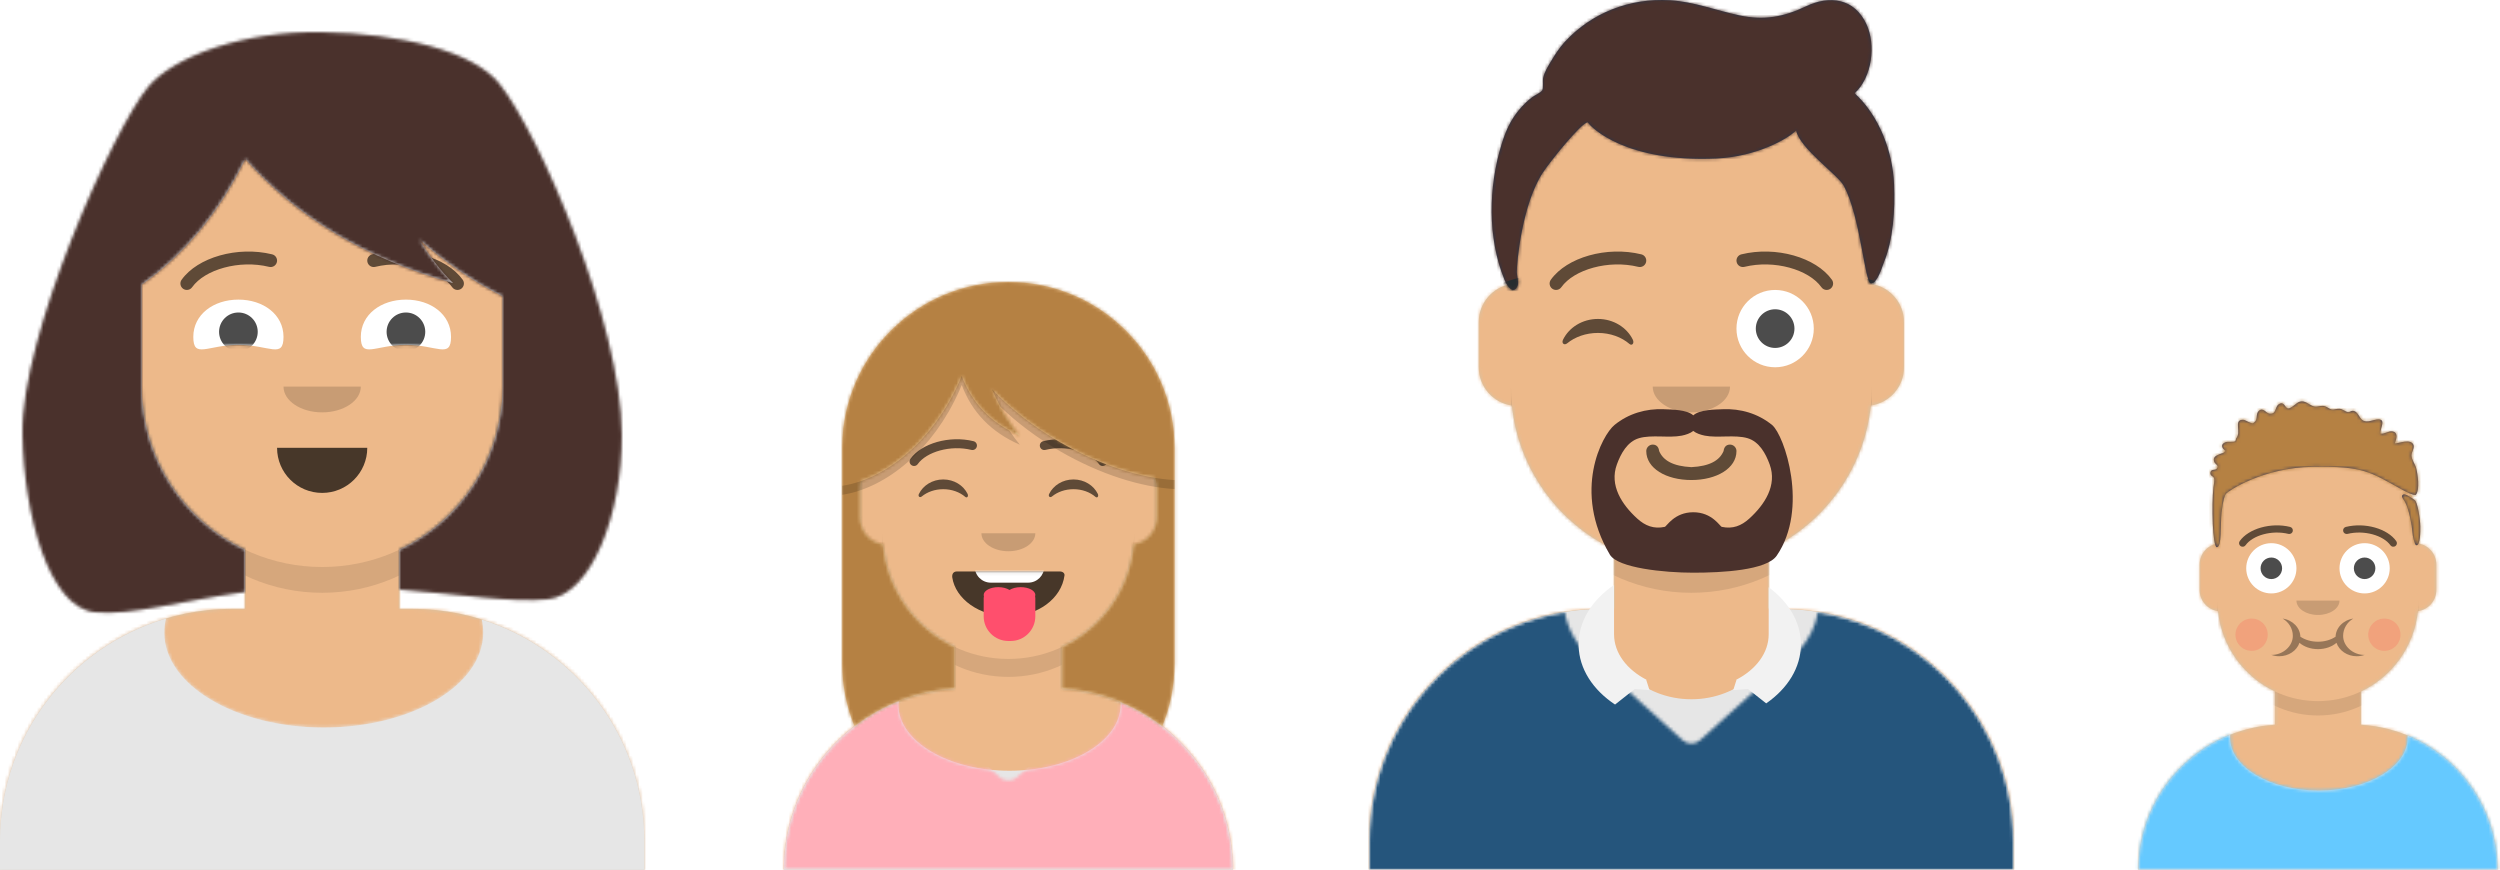
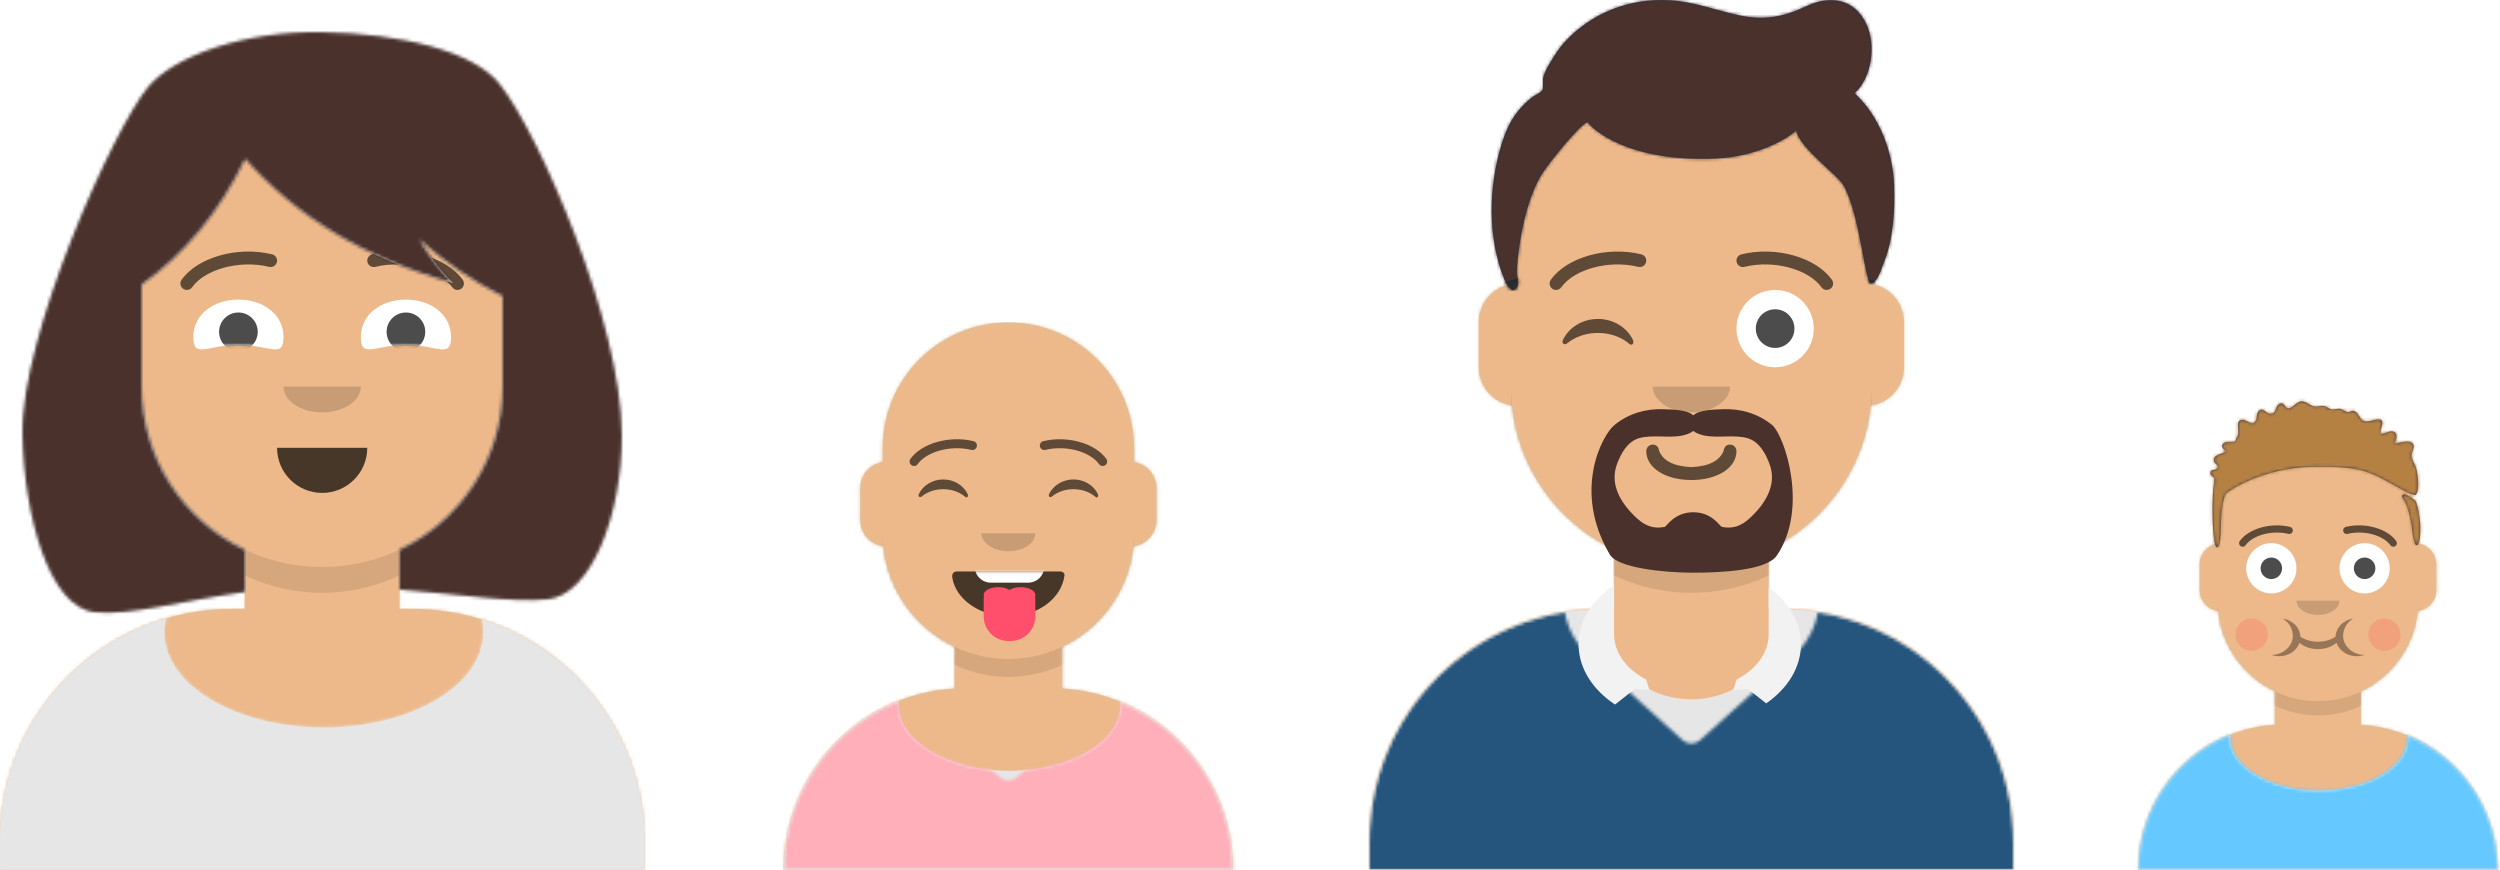
<svg xmlns="http://www.w3.org/2000/svg" xmlns:xlink="http://www.w3.org/1999/xlink" width="776px" height="270px" viewBox="0 0 776 270" version="1.1">
  <title>Group 2</title>
  <desc>Created with Sketch.</desc>
  <defs>
    <path d="M100,0 C130.928,-5.68137151e-15 156,25.072 156,56 L156.001,62.166 C161.676,63.119 166,68.054 166,74 L166,88 C166,94.052 161.519,99.058 155.694,99.881 C153.628,119.686 141.238,136.422 124.001,144.61 L124,163 L128,163 C167.765,163 200,195.235 200,235 L200,244 L0,244 L0,235 C-4.86974701e-15,195.235 32.235,163 72,163 L76,163 L76,144.611 C58.763,136.422 46.372,119.687 44.305,99.881 C38.481,99.058 34,94.052 34,88 L34,74 C34,68.054 38.325,63.118 44,62.166 L44,56 C44,25.072 69.072,5.68137151e-15 100,0 Z" id="path-1" />
    <path d="M83,36.348 C83,52.629 105.162,65.828 132.5,65.828 C159.838,65.828 182,52.629 182,36.348 C182,34.985 181.845,33.645 181.544,32.331 C210.784,41.488 232,68.792 232,101.052 L232,110 L32,110 L32,101.052 C32,68.397 53.739,40.82 83.534,32.002 C83.182,33.421 83,34.871 83,36.348 Z" id="path-3" />
    <path d="M14,14.048 C23.61,14.048 28,18.499 28,11.562 C28,4.624 21.732,0 14,0 C6.268,0 0,4.624 0,11.562 C0,18.499 4.39,14.048 14,14.048 Z" id="path-5" />
    <path d="M14,14.048 C23.61,14.048 28,18.499 28,11.562 C28,4.624 21.732,0 14,0 C6.268,0 0,4.624 0,11.562 C0,18.499 4.39,14.048 14,14.048 Z" id="path-7" />
    <rect id="path-9" x="0" y="0" width="264" height="280" />
    <path d="M40,18 C47.923,8.509 69.695,0.551 94,1 C118.305,1.449 140.862,6.812 149,17 C161.324,32.428 186.869,91.079 187.001,126 C187.094,150.8 177.463,175.66 164,177 C152.921,178.103 137.476,175.511 118,173.997 L118,161.611 C136.92,152.623 150,133.339 150,111 L150,111 L149.999,82.988 C140.478,78.13 131.862,72.247 124.152,65.34 C127.362,70.636 130.848,75.147 134.613,78.873 C107.596,71.293 86.105,58.45 70.14,40.344 C62.16,56.809 51.446,69.814 38,79.359 L38,111 C38,133.339 51.08,152.623 69.999,161.611 L69.999,174.746 C50.362,177.434 34.641,182.163 23.385,181 C9.162,179.531 1.496,150.796 1,126 C0.383,95.164 29.319,30.795 40,18 Z" id="path-11" />
    <path d="M69.697,0 C91.253,-3.95974378e-15 108.727,17.474 108.727,39.03 L108.728,43.294 C112.683,43.958 115.697,47.398 115.697,51.542 L115.697,61.279 C115.697,65.499 112.572,68.988 108.511,69.561 C107.063,83.352 98.431,95.004 86.425,100.708 L86.425,113.621 C115.67,115.381 138.907,139.422 139.386,168.996 L139.394,169.929 L0,169.929 C-3.67383563e-15,139.929 23.417,115.4 52.969,113.621 L52.969,100.708 C40.963,95.004 32.331,83.352 30.882,69.559 C26.822,68.988 23.697,65.499 23.697,61.279 L23.697,51.542 C23.697,47.398 26.711,43.958 30.666,43.294 L30.667,39.03 C30.667,17.474 48.141,3.95974378e-15 69.697,0 Z" id="path-13" />
    <path d="M57.848,25.314 C57.848,36.652 73.295,45.844 92.348,45.844 C111.402,45.844 126.848,36.652 126.848,25.314 C126.848,25.034 126.839,24.755 126.82,24.478 C147.02,32.816 161.315,52.553 161.689,75.675 L161.697,76.607 L22.303,76.607 C22.303,52.81 37.048,32.457 57.9,24.185 C57.866,24.559 57.848,24.935 57.848,25.314 Z" id="path-15" />
    <path d="M161.689,75.675 L161.697,76.607 L22.303,76.607 C22.303,49.401 41.574,26.697 67.211,21.399 C68,26.201 70.364,30.774 74.258,34.283 L74.258,34.283 L89.322,47.858 C90.844,49.229 93.156,49.229 94.678,47.858 L94.678,47.858 L109.742,34.283 C110.14,33.925 110.525,33.551 110.897,33.165 C114.127,29.799 116.088,25.681 116.791,21.401 C142.133,26.637 161.255,48.884 161.689,75.675 Z" id="path-17" />
    <path d="M20.212,10.87 C21.195,17.572 28.619,22.982 37.636,22.982 C46.675,22.982 54.117,17.538 55.061,10.265 C55.131,9.987 54.904,9.054 53.545,9.054 C39.615,9.054 29.091,9.054 21.727,9.054 C20.479,9.054 20.122,9.917 20.212,10.87 Z" id="path-19" />
-     <rect id="path-21" x="0" y="0" width="184" height="195" />
    <path d="M103.152,118.353 C103.152,125.242 101.801,131.815 99.35,137.823 C90.663,131.1 79.961,126.858 68.304,126.157 L68.304,113.243 C80.514,107.443 89.234,95.49 90.458,81.391 C94.486,80.789 97.576,77.314 97.576,73.119 L97.576,73.119 L97.576,64.078 C97.576,62.899 97.332,61.777 96.891,60.759 C87.861,59.235 77.696,55.553 67.71,49.791 C59.254,44.913 52.026,39.18 46.467,33.256 C48.855,38.764 51.747,43.588 55.143,47.73 C46.309,43.883 40.294,37.699 37.098,29.178 C36.834,29.82 36.56,30.461 36.275,31.101 C29.417,46.491 17.838,57.581 5.899,61.768 C5.689,62.501 5.576,63.276 5.576,64.078 L5.576,64.078 L5.576,73.119 C5.576,77.314 8.666,80.789 12.694,81.39 C13.918,95.49 22.638,107.444 34.848,113.244 L34.848,126.157 C23.191,126.858 12.488,131.1 3.801,137.821 C1.351,131.815 8.43635048e-16,125.242 0,118.353 L0,51.576 L0.003,50.929 C0.329,22.746 23.294,0 51.576,0 C80.06,0 103.152,23.073 103.152,51.536 L103.152,51.536 L103.152,118.353 Z" id="path-23" />
    <path d="M100,0 C130.928,-5.68137151e-15 156,25.072 156,56 L156.001,62.166 C161.676,63.119 166,68.054 166,74 L166,88 C166,94.052 161.519,99.058 155.694,99.881 C153.628,119.686 141.238,136.422 124.001,144.61 L124,163 L128,163 C167.765,163 200,195.235 200,235 L200,244 L0,244 L0,235 C-4.86974701e-15,195.235 32.235,163 72,163 L76,163 L76,144.611 C58.763,136.422 46.372,119.687 44.305,99.881 C38.481,99.058 34,94.052 34,88 L34,74 C34,68.054 38.325,63.118 44,62.166 L44,56 C44,25.072 69.072,5.68137151e-15 100,0 Z" id="path-25" />
    <path d="M160,29.052 C199.765,29.052 232,61.287 232,101.052 L232,110 L32,110 L32,101.052 C32,61.287 64.235,29.052 104,29.052 L105.192,29.052 C105.065,30.036 105,31.037 105,32.052 C105,45.859 117.088,57.052 132,57.052 C146.912,57.052 159,45.859 159,32.052 C159,31.037 158.935,30.036 158.808,29.052 L160,29.052 Z" id="path-27" />
    <path d="M232,101.052 L232,110 L32,110 L32,101.052 C32,65.138 58.294,35.366 92.681,29.936 C93.584,35.007 96.117,39.825 100.236,43.539 L100.236,43.539 L129.321,69.768 C130.843,71.14 133.157,71.14 134.679,69.768 L134.679,69.768 L163.764,43.539 C164.189,43.155 164.601,42.756 164.998,42.343 C168.414,38.788 170.517,34.453 171.319,29.939 C205.707,35.367 232,65.139 232,101.052 Z" id="path-29" />
    <rect id="path-31" x="0" y="0" width="264" height="280" />
    <path d="M183.68,38.949 C189.086,33.999 190.387,23.962 187.318,17.449 C183.549,9.454 175.901,8.452 168.572,11.969 C161.664,15.284 155.515,16.388 147.95,14.782 C140.692,13.241 133.806,10.523 126.303,10.076 C113.978,9.343 102.003,13.915 93.603,23.129 C92,24.887 90.709,26.897 89.488,28.934 C88.512,30.564 87.411,32.313 86.995,34.192 C86.797,35.086 87.165,37.29 86.72,38.022 C86.239,38.812 84.424,39.537 83.651,40.124 C82.084,41.313 80.727,42.654 79.471,44.171 C76.805,47.393 75.338,50.758 74.103,54.743 C70.001,67.988 69.653,83.741 74.957,96.747 C75.664,98.481 77.855,102.099 79.143,98.385 C79.398,97.651 78.809,95.191 78.81,94.45 C78.815,91.73 80.316,73.721 86.857,63.633 C88.986,60.349 98.83,48.052 100.841,47.954 C101.906,49.646 112.721,60.462 140.783,59.195 C153.445,58.623 163.183,52.934 165.521,50.468 C166.549,56.001 178.513,64.284 180.336,67.692 C185.603,77.538 186.771,97.996 188.781,97.957 C190.791,97.919 192.234,92.72 192.648,91.727 C195.72,84.352 196.243,75.095 195.915,67.168 C195.488,56.966 191.277,45.942 183.68,38.949 Z" id="path-33" />
    <filter x="-3.1%" y="-9.8%" width="106.2%" height="119.5%" filterUnits="objectBoundingBox" id="filter-35">
      <feOffset dx="0" dy="2" in="SourceAlpha" result="shadowOffsetOuter1" />
      <feColorMatrix values="0 0 0 0 0   0 0 0 0 0   0 0 0 0 0  0 0 0 0.2 0" type="matrix" in="shadowOffsetOuter1" result="shadowMatrixOuter1" />
      <feMerge>
        <feMergeNode in="shadowMatrixOuter1" />
        <feMergeNode in="SourceGraphic" />
      </feMerge>
    </filter>
    <path d="M150.022,170.935 C147.508,173.229 144.831,174.261 141.446,173.539 C140.864,173.415 138.49,169.001 132.593,169.001 C126.697,169.001 124.323,173.415 123.74,173.539 C120.356,174.261 117.678,173.229 115.165,170.935 C110.44,166.622 106.51,160.675 108.871,154.186 C110.102,150.803 112.103,147.09 115.744,146.012 C119.632,144.862 125.09,146.01 129.008,145.225 C130.277,144.97 131.664,144.517 132.593,143.766 C133.522,144.517 134.909,144.97 136.178,145.225 C140.096,146.01 145.555,144.862 149.442,146.012 C153.083,147.09 155.085,150.803 156.316,154.186 C158.677,160.675 154.747,166.622 150.022,170.935 M157.049,141.913 C152.685,138.349 147.236,136.782 141.743,137.024 C139.372,137.129 134.578,137.104 132.593,138.927 C130.609,137.104 125.815,137.129 123.444,137.024 C117.95,136.782 112.502,138.349 108.138,141.913 C104.291,145.056 95.017,162.383 106.701,182.159 C109.156,186.315 123.609,187.766 132.593,187.766 C141.578,187.766 155.372,187.015 158.485,182.49 C168.543,167.871 160.896,145.056 157.049,141.913 Z" id="path-36" />
    <path d="M55.682,0 C72.903,-3.16349095e-15 86.864,13.961 86.864,31.182 L86.863,34.635 C90.024,35.165 92.432,37.914 92.432,41.225 L92.432,49.032 C92.432,52.402 89.938,55.189 86.695,55.648 C85.55,66.683 78.649,76.009 69.046,80.57 L69.045,90.9 C92.415,92.336 110.974,111.557 111.358,135.197 L111.364,135.943 L0,135.943 C-2.9366985e-15,111.963 18.703,92.351 42.318,90.9 L42.318,80.571 C32.715,76.009 25.814,66.683 24.668,55.648 C21.426,55.189 18.932,52.402 18.932,49.032 L18.932,41.225 C18.932,37.914 21.339,35.166 24.499,34.635 L24.5,31.182 C24.5,13.961 38.461,3.16349095e-15 55.682,0 Z" id="path-38" />
    <path d="M46.216,20.251 C46.216,29.322 58.556,36.675 73.778,36.675 C89.001,36.675 101.341,29.322 101.341,20.251 C101.341,20.032 101.334,19.814 101.32,19.598 C117.459,26.278 128.876,42.058 129.176,60.54 L129.182,61.286 L17.818,61.286 C17.818,42.263 29.595,25.992 46.255,19.364 C46.229,19.658 46.216,19.954 46.216,20.251 Z" id="path-40" />
    <rect id="path-42" x="0" y="0" width="147" height="156" />
    <path d="M67.552,10.794 C69.881,9.832 71.035,12.538 73.252,12.193 C74.86,11.942 75.295,11.738 76.747,12.654 C78.156,13.543 78.491,12.907 80.087,12.894 C81.214,12.886 81.905,13.828 82.848,13.927 C83.318,13.976 83.768,13.486 84.273,13.516 C86.076,13.626 86.19,15.958 87.622,16.6 C88.93,17.187 90.469,16.363 91.767,16.21 C94.936,15.838 92.766,18.799 92.855,20.567 C94.099,20.857 95.362,19.696 96.6,19.909 C98.431,20.226 97.893,22.029 97.446,23.376 L97.362,23.631 C98.712,23.607 102.239,22.106 103.114,24.025 C103.566,25.015 102.514,26.336 102.531,27.341 C102.555,28.757 103.595,29.929 103.963,31.269 C104.46,33.078 105.167,37.927 103.923,39.533 C103.507,40.069 100.67,38.564 99.487,37.91 C89.551,32.417 87.622,30.67 71.966,30.898 C56.311,31.126 45.585,38.465 44.982,39.216 C44.562,39.738 44.026,41.133 43.586,45.017 C43.145,48.902 43.708,55.869 42.112,55.861 C40.754,55.853 40.459,42.609 41.045,37.354 C41.135,36.548 41.482,35.105 41.231,34.379 C41.011,33.745 39.938,33.746 40.109,32.69 C40.304,31.488 41.516,32.085 42.043,31.511 C43.042,30.422 41.501,30.164 41.245,29.211 C40.896,27.909 41.797,27.495 42.714,27.089 L42.953,26.983 C44.048,26.489 43.905,26.923 44.794,25.954 C43.607,25.084 43.178,23.898 44.803,23.262 C45.493,22.992 47.289,23.349 47.83,22.943 C47.971,22.837 48.026,22.23 48.113,22.106 C48.977,20.87 48.764,19.975 48.676,18.588 C48.604,17.452 48.614,16.41 49.973,16.296 C50.879,16.221 51.617,16.962 52.429,17.18 C53.33,17.422 52.992,17.599 53.698,17.113 C54.937,16.258 54.094,14.594 55.077,13.601 C56.426,12.238 57.31,14.236 58.393,14.386 C60.744,14.714 59.989,12.325 61.381,11.45 C63.045,10.404 63.206,12.704 64.245,12.785 C65.146,12.856 66.767,11.118 67.552,10.794 Z M99.671,39.744 C100.142,39.166 100.598,39.501 101.172,39.732 C101.793,39.983 103.365,41.127 103.474,41.189 C104.453,41.74 105.228,47.261 105.265,49.373 C105.289,50.676 105.31,55.644 103.932,55.215 C103.513,55.084 102.873,52.453 102.782,50.914 C102.691,49.375 101.817,44.137 100.476,41.727 C100.17,41.176 99.292,40.209 99.671,39.744 Z" id="path-44" />
  </defs>
  <g id="Page-1" stroke="none" stroke-width="1" fill="none" fill-rule="evenodd">
    <g id="Group-2" transform="translate(-32, -10)">
      <g id="Avataaar/Default">
        <g id="Body" stroke-width="1" fill-rule="evenodd" transform="translate(32, 36)">
          <mask id="mask-2" fill="white">
            <use xlink:href="#path-1" />
          </mask>
          <use fill="#D0C6AC" xlink:href="#path-1" />
          <g id="Skin/👶🏼-04-Light" mask="url(#mask-2)" fill="#EDB98A">
            <g transform="translate(-32, 0)" id="Color">
              <rect x="0" y="0" width="264" height="244" />
            </g>
          </g>
          <path d="M44,94 C44,124.928 69.072,150 100,150 C130.928,150 156,124.928 156,94 L156,94 L156,102 C156,132.928 130.928,158 100,158 C69.072,158 44,132.928 44,102 Z" id="Neck-Shadow" fill-opacity="0.1" fill="#000000" mask="url(#mask-2)" />
        </g>
        <g id="Clothing/Shirt-Scoop-Neck" transform="translate(0, 170)">
          <mask id="mask-4" fill="white">
            <use xlink:href="#path-3" />
          </mask>
          <use id="Clothes" fill="#E6E6E6" fill-rule="evenodd" xlink:href="#path-3" />
          <g id="Color/Palette/Gray-01" mask="url(#mask-4)" fill="#E6E6E6" fill-rule="evenodd">
            <rect id="🖍Color" x="0" y="0" width="264" height="110" />
          </g>
        </g>
        <g id="Face" stroke-width="1" fill-rule="evenodd" transform="translate(76, 82)">
          <g id="Mouth/Default" transform="translate(2, 52)" fill="#000000" fill-opacity="0.7">
            <path d="M40,15 C40,22.732 46.268,29 54,29 L54,29 C61.732,29 68,22.732 68,15" id="Mouth" />
          </g>
          <g id="Nose/Default" transform="translate(28, 40)" fill="#000000" fill-opacity="0.16">
            <path d="M16,8 C16,12.418 21.373,16 28,16 L28,16 C34.627,16 40,12.418 40,8" id="Nose" />
          </g>
          <g id="Eyes/Squint-😊" transform="translate(0, 8)">
            <g id="Eye" transform="translate(16, 13)">
              <mask id="mask-6" fill="white">
                <use xlink:href="#path-5" />
              </mask>
              <use id="The-white-stuff" fill="#FFFFFF" xlink:href="#path-5" />
              <circle fill-opacity="0.7" fill="#000000" mask="url(#mask-6)" cx="14" cy="10" r="6" />
            </g>
            <g id="Eye" transform="translate(68, 13)">
              <mask id="mask-8" fill="white">
                <use xlink:href="#path-7" />
              </mask>
              <use id="Eyeball-Mask" fill="#FFFFFF" xlink:href="#path-7" />
              <circle fill-opacity="0.7" fill="#000000" mask="url(#mask-8)" cx="14" cy="10" r="6" />
            </g>
          </g>
          <g id="Eyebrow/Outline/Default" fill="#000000" fill-opacity="0.6">
            <g id="I-Browse" transform="translate(12, 6)">
              <path d="M3.63,11.159 C7.545,5.65 18.278,2.561 27.523,4.831 C28.596,5.095 29.679,4.439 29.942,3.366 C30.206,2.293 29.55,1.21 28.477,0.947 C17.74,-1.69 5.312,1.887 0.37,8.841 C-0.27,9.742 -0.059,10.99 0.841,11.63 C1.742,12.27 2.99,12.059 3.63,11.159 Z" id="Eyebrow" fill-rule="nonzero" />
              <path d="M61.63,11.159 C65.545,5.65 76.278,2.561 85.523,4.831 C86.596,5.095 87.679,4.439 87.942,3.366 C88.206,2.293 87.55,1.21 86.477,0.947 C75.74,-1.69 63.312,1.887 58.37,8.841 C57.73,9.742 57.941,10.99 58.841,11.63 C59.742,12.27 60.99,12.059 61.63,11.159 Z" id="Eyebrow" fill-rule="nonzero" transform="translate(73, 6.039) scale(-1, 1) translate(-73, -6.039) " />
            </g>
          </g>
        </g>
        <g id="Top" stroke-width="1" fill-rule="evenodd">
          <mask id="mask-10" fill="white">
            <use xlink:href="#path-9" />
          </mask>
          <g id="Mask" />
          <g id="Top/Long-Hair/Bob" mask="url(#mask-10)">
            <g transform="translate(-1, 0)">
              <g id="Hair" stroke-width="1" fill-rule="evenodd" transform="translate(39, 19)">
                <mask id="mask-12" fill="white">
                  <use xlink:href="#path-11" />
                </mask>
                <use id="Combined-Shape" fill="#E6E6E6" xlink:href="#path-11" />
                <g id="Color/Hair/Brown-Dark" mask="url(#mask-12)" fill="#4A312C">
                  <g transform="translate(-39, -19)" id="Color">
                    <rect x="0" y="0" width="266" height="280" />
                  </g>
                </g>
              </g>
              <g id="Facial-Hair/-Blank" transform="translate(49, 72)" />
              <g id="Top/_Resources/Blank" transform="translate(62, 85)" />
            </g>
          </g>
        </g>
      </g>
      <g id="Avataaar/Default" transform="translate(253, 85)">
        <g id="Body" stroke-width="1" fill-rule="evenodd" transform="translate(22.303, 25.071)">
          <mask id="mask-14" fill="white">
            <use xlink:href="#path-13" />
          </mask>
          <use fill="#D0C6AC" xlink:href="#path-13" />
          <g id="Skin/👶🏼-04-Light" mask="url(#mask-14)" fill="#EDB98A">
            <g transform="translate(-22.303, 0)" id="Color">
              <rect x="0" y="0" width="184" height="169.929" />
            </g>
          </g>
          <path d="M30.667,65.434 C30.667,86.99 48.141,104.464 69.697,104.464 C91.253,104.464 108.727,86.99 108.727,65.434 L108.727,65.434 L108.727,71.005 C108.727,92.561 91.253,110.036 69.697,110.036 C48.141,110.036 30.667,92.561 30.667,71.005 Z" id="Neck-Shadow" fill-opacity="0.1" fill="#000000" mask="url(#mask-14)" />
        </g>
        <g id="Clothing/Shirt-Scoop-Neck" transform="translate(0, 118.393)">
          <mask id="mask-16" fill="white">
            <use xlink:href="#path-15" />
          </mask>
          <use id="Clothes" fill="#E6E6E6" fill-rule="evenodd" xlink:href="#path-15" />
          <g id="Clothing/Shirt-V-Neck" mask="url(#mask-16)">
            <mask id="mask-18" fill="white">
              <use xlink:href="#path-17" />
            </mask>
            <use id="Clothes" fill="#E6E6E6" fill-rule="evenodd" xlink:href="#path-17" />
            <g id="Color/Palette/Pastel-Red" mask="url(#mask-18)" fill="#FFAFB9" fill-rule="evenodd">
              <rect id="🖍Color" x="0" y="0" width="184" height="76.607" />
            </g>
          </g>
        </g>
        <g id="Face" stroke-width="1" fill-rule="evenodd" transform="translate(52.97, 57.107)">
          <g id="Mouth/Tongue" transform="translate(1.394, 36.214)">
            <mask id="mask-20" fill="white">
              <use xlink:href="#path-19" />
            </mask>
            <use id="Mouth" fill-opacity="0.7" fill="#000000" fill-rule="evenodd" xlink:href="#path-19" />
            <path d="M32.182,1.393 L43.788,1.393 C46.549,1.393 48.788,3.631 48.788,6.393 L48.788,7.536 C48.788,10.297 46.549,12.536 43.788,12.536 L32.182,12.536 C29.42,12.536 27.182,10.297 27.182,7.536 L27.182,6.393 C27.182,3.631 29.42,1.393 32.182,1.393 Z" id="Teeth" fill="#FFFFFF" fill-rule="evenodd" mask="url(#mask-20)" />
            <path d="M41.47,13.929 C43.972,13.929 46,15.02 46,16.366 C46,16.512 45.976,16.656 45.93,16.795 C45.976,16.962 46,17.139 46,17.321 L46,22.982 C46,27.213 42.57,30.643 38.339,30.643 L37.63,30.643 C33.4,30.643 29.97,27.213 29.97,22.982 L29.97,17.321 C29.97,17.139 29.994,16.962 30.04,16.794 C29.994,16.656 29.97,16.512 29.97,16.366 C29.97,15.02 31.998,13.929 34.5,13.929 C35.902,13.929 37.155,14.271 37.986,14.809 C38.815,14.271 40.068,13.929 41.47,13.929 Z" id="Tongue" fill="#FF4F6D" fill-rule="evenodd" />
          </g>
          <g id="Nose/Default" transform="translate(19.515, 27.857)" fill="#000000" fill-opacity="0.16">
            <path d="M11.152,5.571 C11.152,8.648 14.896,11.143 19.515,11.143 L19.515,11.143 C24.134,11.143 27.879,8.648 27.879,5.571" id="Nose" />
          </g>
          <g id="Eyes/Happy-😁" transform="translate(0, 5.571)" fill="#000000" fill-opacity="0.6">
            <path d="M11.263,15.633 C12.55,12.987 15.448,11.143 18.816,11.143 C22.173,11.143 25.062,12.974 26.356,15.605 C26.74,16.386 26.194,17.026 25.642,16.552 C23.934,15.084 21.508,14.168 18.816,14.168 C16.21,14.168 13.851,15.028 12.153,16.416 C11.533,16.923 10.887,16.407 11.263,15.633 Z" id="Squint" />
            <path d="M51.687,15.633 C52.974,12.987 55.872,11.143 59.241,11.143 C62.597,11.143 65.487,12.974 66.78,15.605 C67.165,16.386 66.618,17.026 66.066,16.552 C64.358,15.084 61.932,14.168 59.241,14.168 C56.634,14.168 54.276,15.028 52.578,16.416 C51.957,16.923 51.311,16.407 51.687,15.633 Z" id="Squint" />
          </g>
          <g id="Eyebrow/Outline/Default" fill="#000000" fill-opacity="0.6">
            <g id="I-Browse" transform="translate(8.364, 4.179)">
              <path d="M2.53,7.771 C5.259,3.935 12.739,1.783 19.183,3.365 C19.93,3.548 20.685,3.091 20.869,2.344 C21.052,1.597 20.595,0.843 19.848,0.659 C12.364,-1.177 3.702,1.314 0.258,6.157 C-0.188,6.784 -0.041,7.654 0.586,8.1 C1.214,8.545 2.084,8.398 2.53,7.771 Z" id="Eyebrow" fill-rule="nonzero" />
              <path d="M42.954,7.771 C45.683,3.935 53.163,1.783 59.607,3.365 C60.355,3.548 61.11,3.091 61.293,2.344 C61.477,1.597 61.019,0.843 60.272,0.659 C52.789,-1.177 44.127,1.314 40.682,6.157 C40.236,6.784 40.383,7.654 41.011,8.1 C41.638,8.545 42.508,8.398 42.954,7.771 Z" id="Eyebrow" fill-rule="nonzero" transform="translate(50.879, 4.206) scale(-1, 1) translate(-50.879, -4.206) " />
            </g>
          </g>
        </g>
        <g id="Top" stroke-width="1" fill-rule="evenodd">
          <mask id="mask-22" fill="white">
            <use xlink:href="#path-21" />
          </mask>
          <g id="Mask" />
          <g id="Top/Long-Hair/Straight-+-Strand" mask="url(#mask-22)">
            <g transform="translate(-0.697, 0)">
              <g id="Hair" stroke-width="1" fill="none" fill-rule="evenodd" transform="translate(41.121, 12.536)">
                <mask id="mask-24" fill="white">
                  <use xlink:href="#path-23" />
                </mask>
                <use fill="#ECC797" xlink:href="#path-23" />
                <g id="Color/Hair/Brown" mask="url(#mask-24)" fill="#B58143">
                  <g transform="translate(-40.424, -12.536)" id="Color">
                    <rect x="0" y="0" width="184" height="195" />
                  </g>
                </g>
              </g>
              <path d="M77.396,43.637 C77.681,42.997 77.955,42.355 78.219,41.713 C81.01,49.156 85.951,54.815 93.043,58.691 C94.061,60.221 95.135,61.674 96.264,63.051 C87.43,59.205 81.415,53.021 78.219,44.499 C77.955,45.141 77.681,45.782 77.396,46.423 C69.411,64.343 55.023,76.433 41.121,78.584 L41.121,78.584 L41.121,75.798 C55.023,73.648 69.411,61.558 77.396,43.637 Z M144.273,76.803 C133.851,76.198 121.204,72.251 108.831,65.113 C101.67,60.981 95.389,56.236 90.256,51.282 C89.307,49.533 88.417,47.704 87.588,45.792 C93.148,51.715 100.376,57.449 108.831,62.327 C121.204,69.465 133.851,73.412 144.273,74.017 Z" id="Shadow" fill-opacity="0.16" fill="#000000" fill-rule="evenodd" />
              <g id="Facial-Hair/-Blank" fill="none" transform="translate(34.152, 50.143)" />
              <g id="Top/_Resources/Blank" fill="none" transform="translate(43.212, 59.196)" />
            </g>
          </g>
        </g>
      </g>
      <g id="Group" transform="translate(425, 0)">
        <g id="Avataaar/Default">
          <g id="Body" stroke-width="1" fill-rule="evenodd" transform="translate(32, 36)">
            <mask id="mask-26" fill="white">
              <use xlink:href="#path-25" />
            </mask>
            <use fill="#D0C6AC" xlink:href="#path-25" />
            <g id="Skin/👶🏼-04-Light" mask="url(#mask-26)" fill="#EDB98A">
              <g transform="translate(-32, 0)" id="Color">
                <rect x="0" y="0" width="264" height="244" />
              </g>
            </g>
            <path d="M44,94 C44,124.928 69.072,150 100,150 C130.928,150 156,124.928 156,94 L156,94 L156,102 C156,132.928 130.928,158 100,158 C69.072,158 44,132.928 44,102 Z" id="Neck-Shadow" fill-opacity="0.1" fill="#000000" mask="url(#mask-26)" />
          </g>
          <g id="Clothing/Collar-+-Sweater" transform="translate(0, 170)">
            <mask id="mask-28" fill="white">
              <use xlink:href="#path-27" />
            </mask>
            <use id="Clothes" fill="#E6E6E6" fill-rule="evenodd" xlink:href="#path-27" />
            <g id="Clothing/Shirt-V-Neck" mask="url(#mask-28)">
              <mask id="mask-30" fill="white">
                <use xlink:href="#path-29" />
              </mask>
              <use id="Clothes" fill="#E6E6E6" fill-rule="evenodd" xlink:href="#path-29" />
              <g id="Color/Palette/Blue-03" mask="url(#mask-30)" fill="#25557C" fill-rule="evenodd">
                <rect id="🖍Color" x="0" y="0" width="264" height="110" />
              </g>
            </g>
            <path d="M118.078,50.996 L117.994,51.06 L118,51.057 L119,54.208 L114.42,53.875 L108.309,58.692 C101.492,54.167 97.165,47.676 97.005,40.445 L97,40.028 C97,32.74 101.233,26.174 108,21.572 L108,36.877 C108,42.7 111.978,47.853 118.078,50.996 Z M156.001,22.28 C162.182,26.836 166,33.106 166,40.028 C166,47.233 161.863,53.733 155.229,58.327 L149.58,53.875 L145,54.208 L146,51.057 L146.006,51.06 L145.923,50.995 C152.023,47.853 156,42.7 156,36.877 Z" id="Collar" fill="#F2F2F2" fill-rule="evenodd" />
          </g>
          <g id="Face" stroke-width="1" fill-rule="evenodd" transform="translate(76, 82)">
            <g id="Mouth/Twinkle" transform="translate(2, 52)" fill="#000000" fill-opacity="0.6" fill-rule="nonzero">
              <path d="M40,16 C40,21.372 46.158,25 54,25 C61.842,25 68,21.372 68,16 C68,14.895 67.05,14 66,14 C64.707,14 64.13,14.905 64,16 C62.758,18.938 59.683,20.716 54,21 C48.317,20.716 45.242,18.938 44,16 C43.87,14.905 43.293,14 42,14 C40.95,14 40,14.895 40,16 Z" id="Mouth" />
            </g>
            <g id="Nose/Default" transform="translate(28, 40)" fill="#000000" fill-opacity="0.16">
              <path d="M16,8 C16,12.418 21.373,16 28,16 L28,16 C34.627,16 40,12.418 40,8" id="Nose" />
            </g>
            <g id="Eyes/Wink-Wacky-😜" transform="translate(0, 8)">
              <circle id="Cornea?-I-don't-know" fill="#FFFFFF" cx="82" cy="22" r="12" />
              <circle id="Eye" fill-opacity="0.7" fill="#000000" cx="82" cy="22" r="6" />
              <path d="M16.16,25.447 C18.007,21.649 22.164,19 26.998,19 C31.814,19 35.959,21.63 37.815,25.407 C38.367,26.529 37.582,27.447 36.791,26.767 C34.34,24.66 30.859,23.344 26.998,23.344 C23.257,23.344 19.874,24.579 17.438,26.572 C16.547,27.3 15.62,26.558 16.16,25.447 Z" id="Winky-Doodle" fill-opacity="0.6" fill="#000000" />
            </g>
            <g id="Eyebrow/Outline/Default" fill="#000000" fill-opacity="0.6">
              <g id="I-Browse" transform="translate(12, 6)">
                <path d="M3.63,11.159 C7.545,5.65 18.278,2.561 27.523,4.831 C28.596,5.095 29.679,4.439 29.942,3.366 C30.206,2.293 29.55,1.21 28.477,0.947 C17.74,-1.69 5.312,1.887 0.37,8.841 C-0.27,9.742 -0.059,10.99 0.841,11.63 C1.742,12.27 2.99,12.059 3.63,11.159 Z" id="Eyebrow" fill-rule="nonzero" />
                <path d="M61.63,11.159 C65.545,5.65 76.278,2.561 85.523,4.831 C86.596,5.095 87.679,4.439 87.942,3.366 C88.206,2.293 87.55,1.21 86.477,0.947 C75.74,-1.69 63.312,1.887 58.37,8.841 C57.73,9.742 57.941,10.99 58.841,11.63 C59.742,12.27 60.99,12.059 61.63,11.159 Z" id="Eyebrow" fill-rule="nonzero" transform="translate(73, 6.039) scale(-1, 1) translate(-73, -6.039) " />
              </g>
            </g>
          </g>
          <g id="Top" stroke-width="1" fill-rule="evenodd">
            <mask id="mask-32" fill="white">
              <use xlink:href="#path-31" />
            </mask>
            <g id="Mask" />
            <g id="Top/Short-Hair/Short-Waved" mask="url(#mask-32)">
              <g transform="translate(-1, 0)">
                <mask id="mask-34" fill="white">
                  <use xlink:href="#path-33" />
                </mask>
                <use id="Short-Hair" stroke="none" fill="#28354B" fill-rule="evenodd" xlink:href="#path-33" />
                <g id="Color/Hair/Brown-Dark" stroke="none" fill="none" mask="url(#mask-34)" fill-rule="evenodd">
                  <g transform="translate(1, 0)" fill="#4A312C" id="Color">
                    <rect x="0" y="0" width="264" height="280" />
                  </g>
                </g>
                <g id="Top/_Resources/Prescription-02" stroke="none" fill="none" mask="url(#mask-34)" fill-rule="evenodd" stroke-width="1">
                  <g transform="translate(62, 85)" id="Wayfarers">
                    <g filter="url(#filter-35)" transform="translate(6, 7)">
                      <path d="M35.47,0 C57.183,0 59,10.127 59,20.5 C59,32.569 48.721,41 34,41 L31.242,41 C17.315,41 9,33.336 9,20.5 C9,10.127 10.817,0 32.53,0 L35.47,0 Z M35.615,6 L32.385,6 C13,6 13,12.841 13,21.502 C13,28.572 16.116,37 30.971,37 L34,37 C46.365,37 55,30.627 55,21.502 L54.999,20.727 C54.983,12.437 54.418,6 35.615,6 Z" id="Left" fill="#252C2F" fill-rule="nonzero" />
-                       <path d="M97.47,0 C119.183,0 121,10.127 121,20.5 C121,32.569 110.721,41 96,41 L93.242,41 C79.315,41 71,33.336 71,20.5 C71,10.127 72.817,0 94.53,0 L97.47,0 Z M97.615,6 L94.385,6 C75.582,6 75.017,12.437 75.001,20.727 L75,21.502 C75,28.572 78.119,37 92.971,37 L96,37 C108.365,37 117,30.627 117,21.502 C117,12.841 117,6 97.615,6 Z" id="Right" fill="#252C2F" fill-rule="nonzero" />
+                       <path d="M97.47,0 C119.183,0 121,10.127 121,20.5 C121,32.569 110.721,41 96,41 L93.242,41 C79.315,41 71,33.336 71,20.5 C71,10.127 72.817,0 94.53,0 L97.47,0 Z M97.615,6 L94.385,6 C75.582,6 75.017,12.437 75.001,20.727 L75,21.502 C75,28.572 78.119,37 92.971,37 C108.365,37 117,30.627 117,21.502 C117,12.841 117,6 97.615,6 Z" id="Right" fill="#252C2F" fill-rule="nonzero" />
                      <path d="M2.955,5.772 C3.646,5.096 11.21,0 32.5,0 C50.351,0 54.13,1.853 59.85,4.652 L60.269,4.859 C60.667,4.999 62.7,5.69 65.079,5.766 C67.246,5.673 69.1,5.085 69.642,4.897 C76.17,1.722 82.561,0 97.5,0 C118.79,0 126.354,5.096 127.045,5.772 C128.679,5.772 130,7.062 130,8.657 L130,11.543 C130,13.139 128.679,14.429 127.045,14.429 C127.045,14.429 120.144,14.429 120.144,17.315 C120.144,20.2 118.182,13.139 118.182,11.543 L118.182,8.732 C114.579,7.353 108.128,4.786 97.5,4.786 C85.658,4.786 79.761,6.886 74.702,8.971 L74.759,9.108 L74.756,11.094 L72.539,16.444 L69.8,15.361 C69.556,15.264 69.028,15.09 68.296,14.91 C66.256,14.407 64.159,14.254 62.304,14.634 C61.624,14.774 60.992,14.984 60.413,15.267 L57.77,16.558 L55.127,11.396 L55.244,9.102 L55.325,8.907 C50.962,6.874 46.939,4.786 32.5,4.786 C21.872,4.786 15.422,7.352 11.818,8.731 L11.818,11.543 C11.818,13.139 8.864,20.2 8.864,17.315 C8.864,14.429 2.955,14.429 2.955,14.429 C1.324,14.429 0,13.139 0,11.543 L0,8.657 C0,7.062 1.324,5.772 2.955,5.772 Z" id="Stuff" fill="#252C2F" fill-rule="nonzero" />
                    </g>
                  </g>
                </g>
              </g>
            </g>
          </g>
        </g>
        <mask id="mask-37" fill="white">
          <use xlink:href="#path-36" />
        </mask>
        <use id="Lite-Beard" fill="#4A312C" xlink:href="#path-36" />
      </g>
      <g id="Avataaar/Default" transform="translate(678, 124)">
        <g id="Body" stroke-width="1" fill-rule="evenodd" transform="translate(17.818, 20.057)">
          <mask id="mask-39" fill="white">
            <use xlink:href="#path-38" />
          </mask>
          <use fill="#D0C6AC" xlink:href="#path-38" />
          <g id="Skin/👶🏼-04-Light" mask="url(#mask-39)" fill="#EDB98A">
            <g transform="translate(-17.818, 0)" id="Color">
              <rect x="0" y="0" width="147" height="135.943" />
            </g>
          </g>
          <path d="M24.5,52.39 C24.5,69.611 38.461,83.571 55.682,83.571 C72.903,83.571 86.864,69.611 86.864,52.39 L86.864,52.39 L86.864,56.847 C86.864,74.068 72.903,88.029 55.682,88.029 C38.461,88.029 24.5,74.068 24.5,56.847 Z" id="Neck-Shadow" fill-opacity="0.1" fill="#000000" mask="url(#mask-39)" />
        </g>
        <g id="Clothing/Shirt-Scoop-Neck" transform="translate(0, 94.714)">
          <mask id="mask-41" fill="white">
            <use xlink:href="#path-40" />
          </mask>
          <use id="Clothes" fill="#E6E6E6" fill-rule="evenodd" xlink:href="#path-40" />
          <g id="Color/Palette/Blue-01" mask="url(#mask-41)" fill="#65C9FF" fill-rule="evenodd">
            <rect id="🖍Color" x="0" y="0" width="147" height="61.286" />
          </g>
        </g>
        <g id="Face" stroke-width="1" fill-rule="evenodd" transform="translate(42.318, 45.686)">
          <g id="Mouth/Eating" transform="translate(1.114, 28.971)">
            <g id="Om-Nom-Nom" opacity="0.6" stroke-width="1" transform="translate(15.591, 3.343)" fill="#000000" fill-opacity="0.6">
              <path d="M25.45,0 C23.576,1.091 22.284,3.062 22.284,5.391 C22.284,8.549 25.331,11.279 28.856,11.279 C28.889,11.279 28.922,11.279 28.955,11.279 C28.199,11.551 27.373,11.7 26.509,11.7 C23.546,11.7 21.04,9.943 20.22,7.529 C18.843,8.73 16.781,9.493 14.477,9.493 C12.173,9.493 10.111,8.73 8.734,7.528 C7.914,9.943 5.409,11.7 2.446,11.7 C1.581,11.7 0.756,11.551 0,11.279 C0.033,11.279 0.065,11.279 0.098,11.279 C3.623,11.279 6.671,8.549 6.671,5.391 C6.671,3.062 5.379,1.091 3.504,0 C6.631,0.454 9.018,2.883 9.018,5.812 L9.014,5.629 C10.441,6.597 12.363,7.19 14.477,7.19 C16.591,7.19 18.513,6.597 19.941,5.629 L19.936,5.812 C19.936,2.883 22.324,0.454 25.45,0 Z" id="Delicious" />
            </g>
            <ellipse id="Redish" fill-opacity="0.2" fill="#FF4646" cx="9.466" cy="8.357" rx="5.011" ry="5.014" />
            <ellipse id="Redish" fill-opacity="0.2" fill="#FF4646" cx="50.67" cy="8.357" rx="5.011" ry="5.014" />
          </g>
          <g id="Nose/Default" transform="translate(15.591, 22.286)" fill="#000000" fill-opacity="0.16">
            <path d="M8.909,4.457 C8.909,6.919 11.901,8.914 15.591,8.914 L15.591,8.914 C19.281,8.914 22.273,6.919 22.273,4.457" id="Nose" />
          </g>
          <g id="Eyes/Surprised-😳" transform="translate(0, 4.457)">
            <ellipse id="The-White-Stuff" fill="#FFFFFF" cx="16.705" cy="12.257" rx="7.795" ry="7.8" />
            <ellipse id="Eye-Ball" fill="#FFFFFF" cx="45.659" cy="12.257" rx="7.795" ry="7.8" />
            <ellipse id="Eye" fill-opacity="0.7" fill="#000000" cx="16.705" cy="12.257" rx="3.341" ry="3.343" />
            <ellipse id="Eye" fill-opacity="0.7" fill="#000000" cx="45.659" cy="12.257" rx="3.341" ry="3.343" />
          </g>
          <g id="Eyebrow/Outline/Default" fill="#000000" fill-opacity="0.6">
            <g id="I-Browse" transform="translate(6.682, 3.343)">
              <path d="M2.021,6.217 C4.201,3.148 10.177,1.427 15.325,2.692 C15.923,2.838 16.526,2.473 16.672,1.875 C16.819,1.278 16.454,0.674 15.856,0.527 C9.878,-0.942 2.958,1.051 0.206,4.926 C-0.15,5.428 -0.033,6.123 0.469,6.48 C0.97,6.836 1.665,6.719 2.021,6.217 Z" id="Eyebrow" fill-rule="nonzero" />
              <path d="M34.317,6.217 C36.497,3.148 42.473,1.427 47.621,2.692 C48.218,2.838 48.821,2.473 48.968,1.875 C49.115,1.278 48.749,0.674 48.152,0.527 C42.174,-0.942 35.253,1.051 32.501,4.926 C32.145,5.428 32.263,6.123 32.764,6.48 C33.265,6.836 33.961,6.719 34.317,6.217 Z" id="Eyebrow" fill-rule="nonzero" transform="translate(40.648, 3.365) scale(-1, 1) translate(-40.648, -3.365) " />
            </g>
          </g>
        </g>
        <g id="Top" stroke-width="1" fill-rule="evenodd">
          <mask id="mask-43" fill="white">
            <use xlink:href="#path-42" />
          </mask>
          <g id="Mask" />
          <g id="Top/Short-Hair/Dreads-01" mask="url(#mask-43)">
            <g transform="translate(-0.557, 0)">
              <g id="Facial-Hair/-Blank" transform="translate(27.284, 40.114)" />
              <g id="Hair" stroke-width="1" fill-rule="evenodd" transform="translate(0.557, 0)">
                <mask id="mask-45" fill="white">
                  <use xlink:href="#path-44" />
                </mask>
                <use id="Dreads-With-Cut" fill="#2E3257" xlink:href="#path-44" />
                <g id="Color/Hair/Auburn" mask="url(#mask-45)" fill="#B58143">
                  <rect id="Color" x="0" y="0" width="147" height="156" />
                </g>
              </g>
              <g id="Top/_Resources/Blank" transform="translate(34.523, 47.357)" />
            </g>
          </g>
        </g>
      </g>
    </g>
  </g>
</svg>